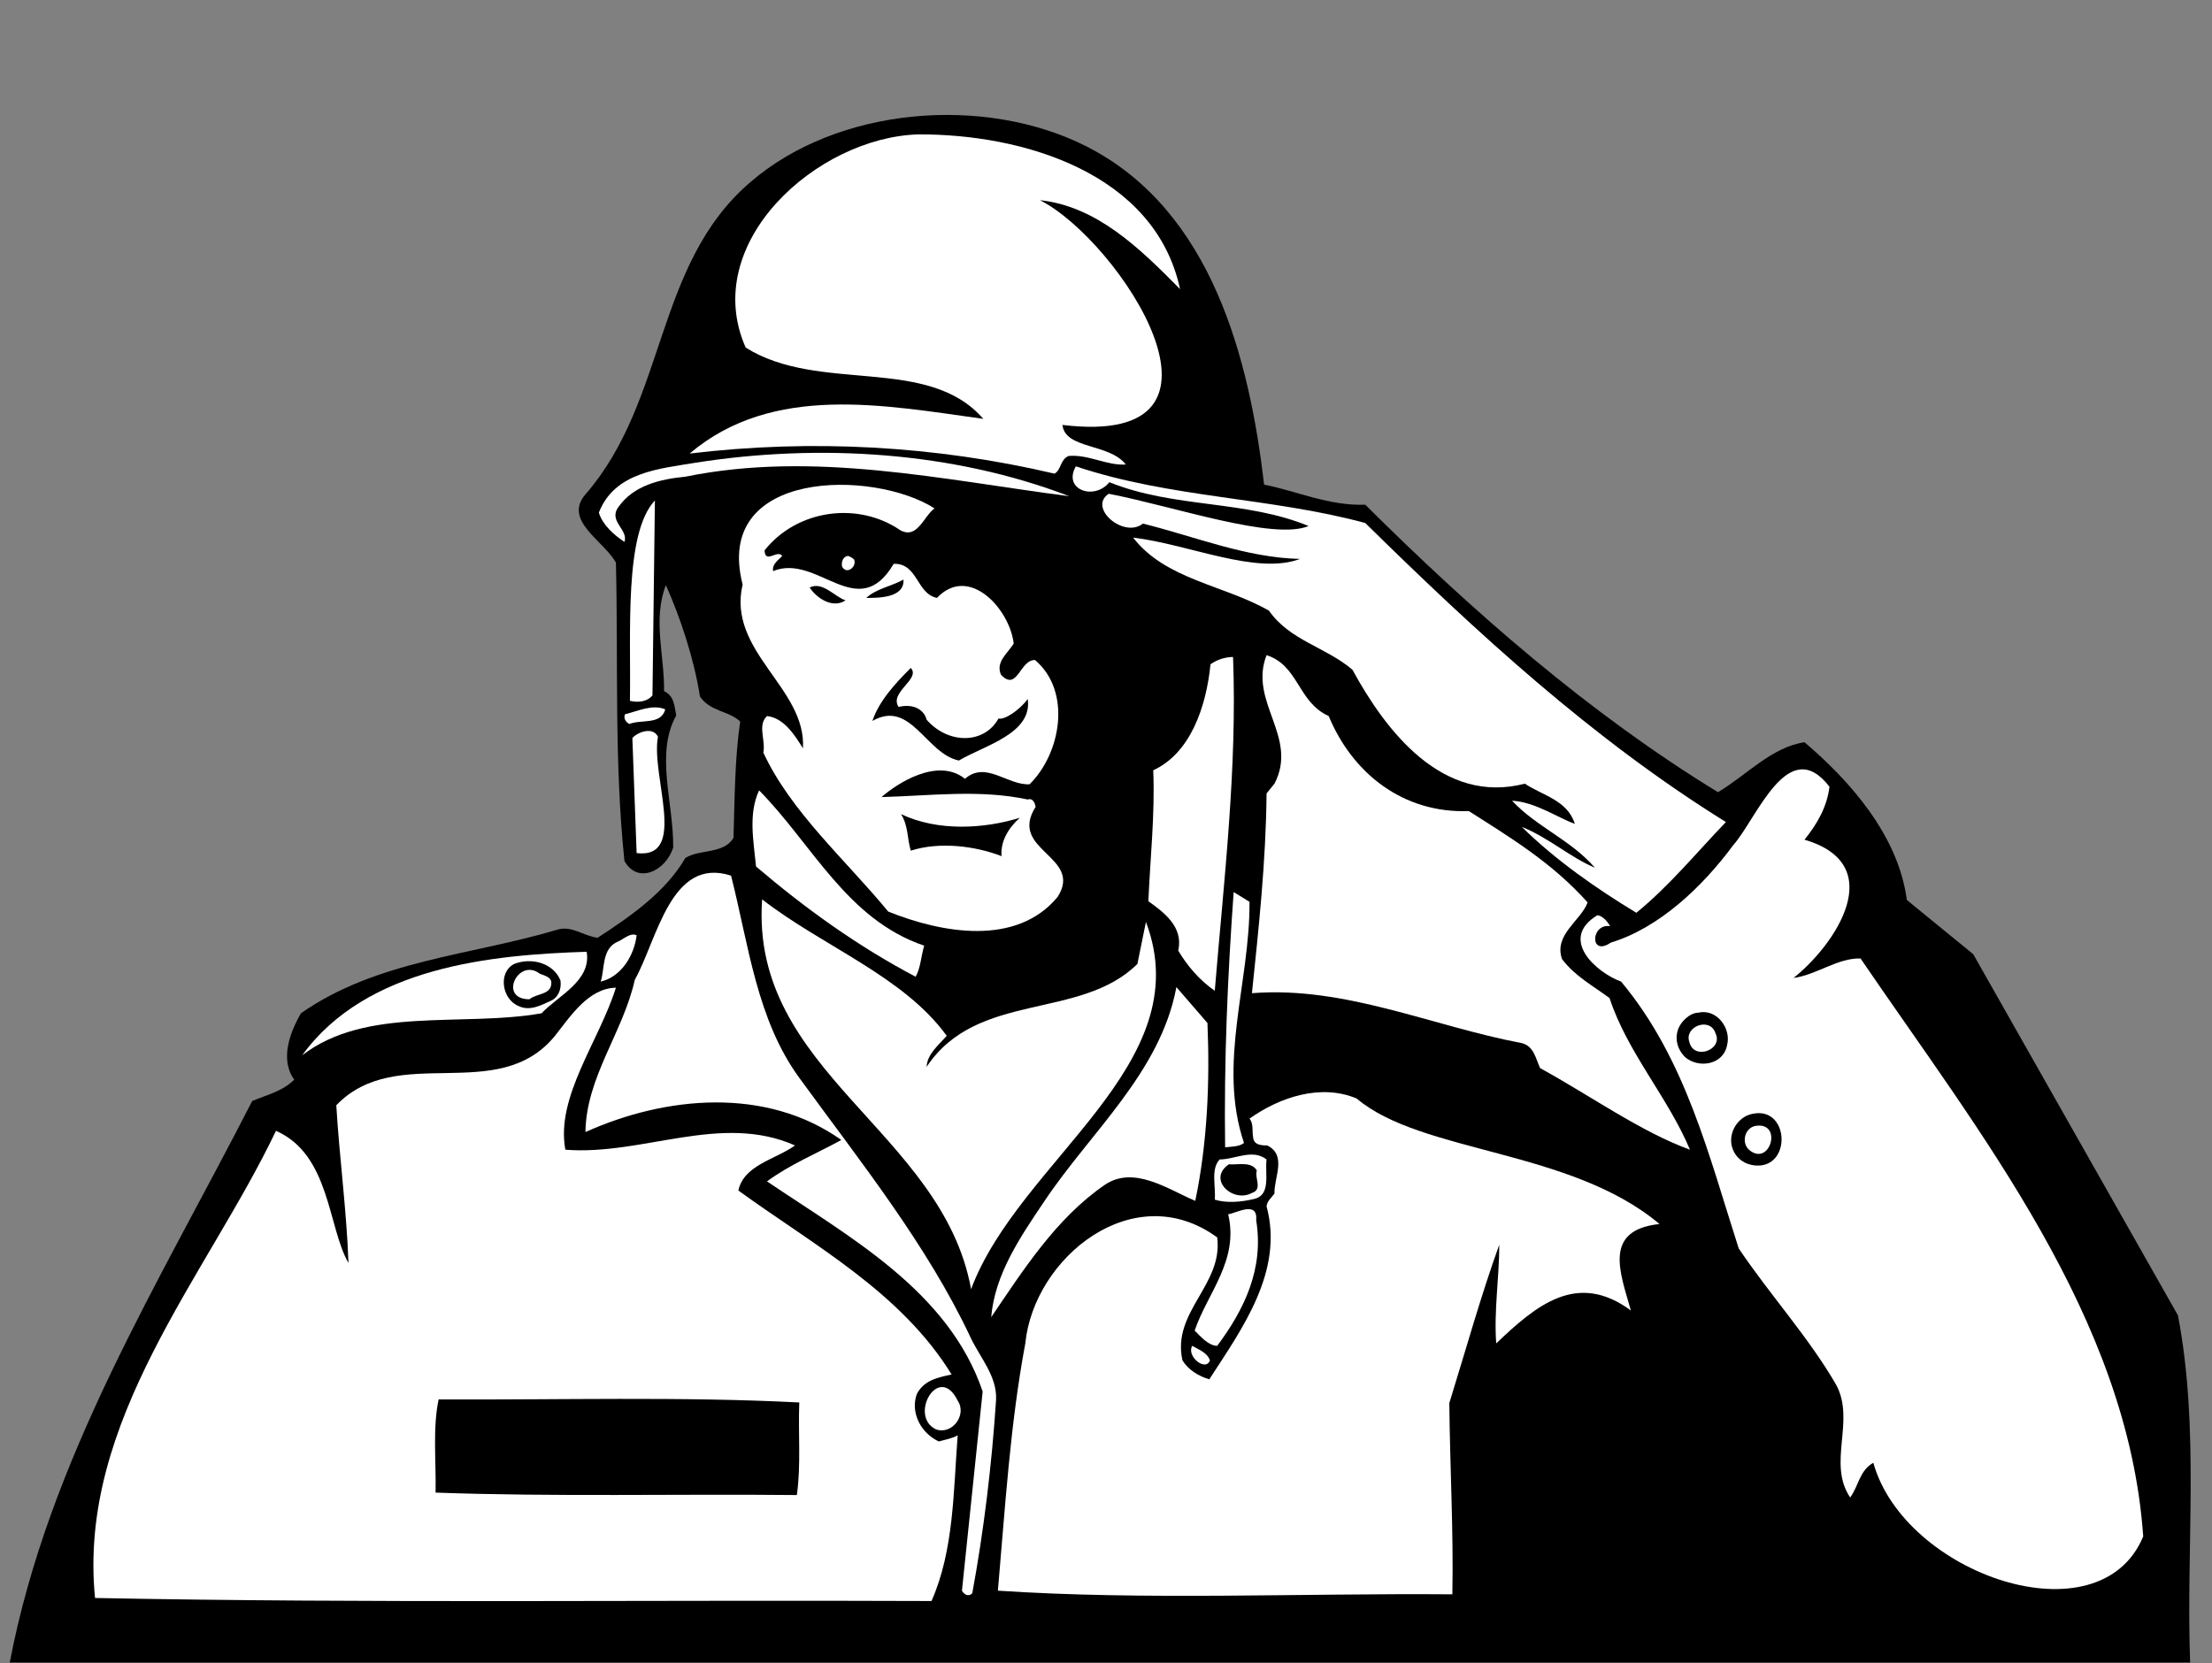
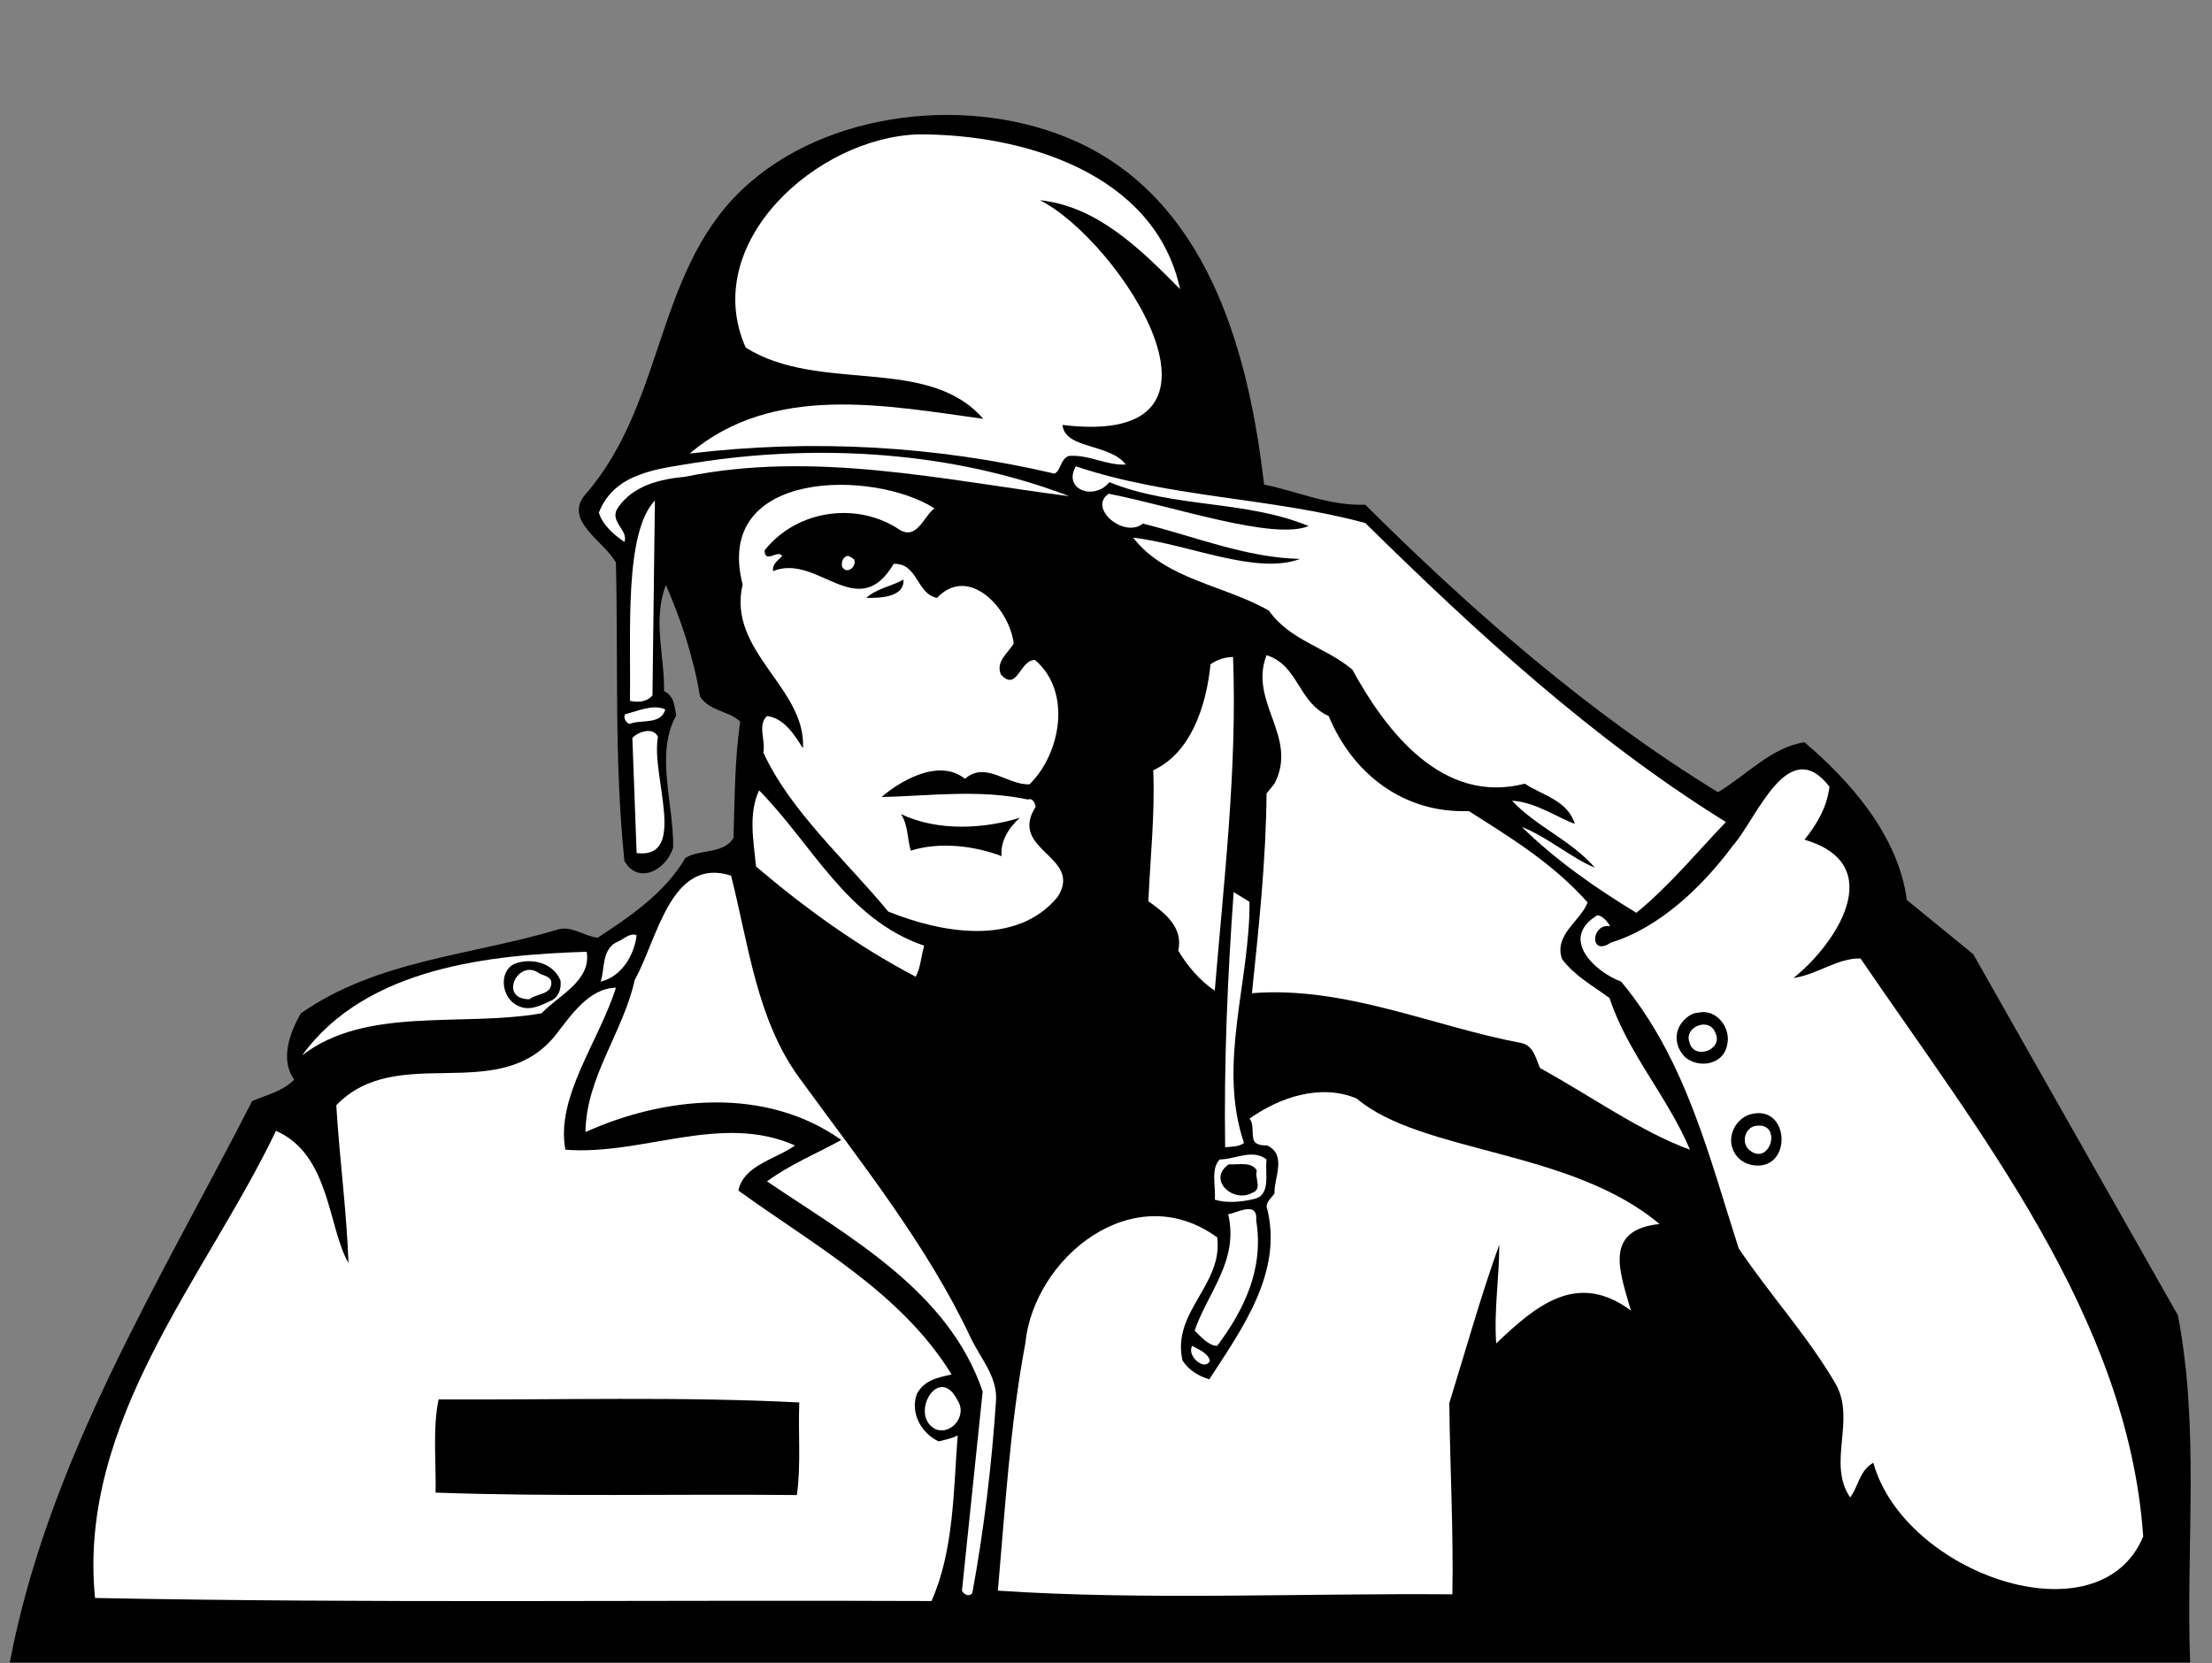
<svg xmlns="http://www.w3.org/2000/svg" viewBox="0 0 484 364" height="364" width="484" xml:space="preserve" id="svg2" version="1.1">
  <rect x="0" y="0" width="484" height="364" fill="#808080" stroke="none" />
  <defs id="defs6" />
  <g transform="matrix(1.333,0,0,-1.333,0,364)" id="g10">
    <g transform="scale(0.1)" id="g12">
      <path id="path14" style="fill:#000000;fill-opacity:1;fill-rule:nonzero;stroke:none" d="m 1784,2490 c 206,-105 267,-350 291,-555 55,-11 106,-35 166,-33 177,-176 368,-343 579,-472 47,28 88,74 142,82 73,-62 154,-152 168,-259 l 109,-89 336,-593 c 36,-188 13,-380 20,-570 H 16 c 64,335 245,623 398,922 24,10 50,16 69,35 -24,33 -7,78 11,109 124,87 279,95 420,137 24,8 43,-10 67,-13 52,34 111,74 144,131 24,15 63,6 79,33 2,64 2,130 11,191 -19,18 -49,16 -66,41 -10,63 -32,129 -56,183 -22,-57 -2,-116 -3,-174 17,-8 17,-25 20,-40 -35,-63 -4,-144 -5,-217 -12,-38 -58,-61 -80,-22 -17,163 -10,326 -14,490 -20,36 -87,69 -50,112 134,154 113,377 270,512 144,125 386,144 553,59" />
      <path id="path16" style="fill:#ffffff;fill-opacity:1;fill-rule:nonzero;stroke:none" d="m 1937,2256 c -67,68 -137,136 -230,146 129,-65 357,-408 37,-369 4,-40 77,-30 104,-65 -32,-2 -61,17 -94,14 -14,-6 -12,-23 -23,-29 -196,46 -399,57 -599,33 137,116 321,79 482,57 -91,105 -269,41 -390,117 -76,172 117,345 283,350 171,1 389,-63 430,-254" />
      <path id="path18" style="fill:#ffffff;fill-opacity:1;fill-rule:nonzero;stroke:none" d="m 1755,1916 c -209,27 -419,75 -630,32 -41,-4 -85,-14 -110,-50 -17,-23 17,-37 10,-57 -17,11 -36,28 -42,48 26,67 100,72 159,82 204,32 423,18 613,-55" />
      <path id="path20" style="fill:#ffffff;fill-opacity:1;fill-rule:nonzero;stroke:none" d="m 2241,1872 c 183,-180 373,-355 592,-491 -48,-50 -93,-105 -147,-149 -66,40 -132,86 -188,141 43,-17 81,-51 120,-67 -40,46 -96,67 -136,110 38,-2 75,-28 103,-38 -12,39 -54,47 -82,66 -135,-35 -228,86 -283,187 -43,37 -103,48 -137,97 -73,42 -170,51 -223,120 92,-11 202,-62 274,-35 -89,2 -173,37 -258,58 -31,-25 -91,26 -56,49 108,-21 270,-77 328,-53 -104,43 -221,29 -327,72 -25,-31 -77,-12 -55,26 155,-52 320,-51 475,-93" />
      <path id="path22" style="fill:#ffffff;fill-opacity:1;fill-rule:nonzero;stroke:none" d="m 1534,1896 c -18,-13 -28,-51 -56,-36 -70,48 -170,34 -223,-33 1,-23 21,2 29,-9 -6,-7 -17,-13 -15,-25 73,30 139,-88 198,12 40,1 37,-49 71,-56 52,55 119,-17 126,-75 -10,-16 -30,-30 -21,-51 27,-29 31,25 56,24 61,-52 42,-154 -9,-204 -36,-2 -72,39 -106,9 -45,36 -112,-8 -137,-30 79,2 161,13 240,-4 9,3 12,-7 13,-12 -46,-72 79,-81 36,-148 -68,-82 -191,-59 -278,-24 -71,86 -160,164 -205,261 4,21 -10,45 6,60 28,-3 46,-32 59,-53 6,99 -125,159 -99,269 -49,190 215,189 315,125" />
      <path id="path24" style="fill:#ffffff;fill-opacity:1;fill-rule:nonzero;stroke:none" d="m 1075,1909 -4,-320 c -9,-11 -24,-12 -37,-9 2,110 -10,275 41,329" />
      <path id="path26" style="fill:#ffffff;fill-opacity:1;fill-rule:nonzero;stroke:none" d="m 1402,1812 c 5,-12 -13,-26 -20,-11 -1,8 2,16 10,17 3,-1 7,-3 10,-6" />
      <path id="path28" style="fill:#000000;fill-opacity:1;fill-rule:nonzero;stroke:none" d="m 1422,1749 c 16,15 41,19 61,30 2,-31 -44,-30 -61,-30" />
-       <path id="path30" style="fill:#000000;fill-opacity:1;fill-rule:nonzero;stroke:none" d="m 1388,1745 c -21,-14 -47,3 -59,21 21,11 42,-16 59,-21" />
      <path id="path32" style="fill:#ffffff;fill-opacity:1;fill-rule:nonzero;stroke:none" d="m 2181,1555 c 39,-94 122,-160 230,-156 69,-44 137,-85 195,-150 -11,-30 -56,-53 -42,-93 21,-28 51,-44 78,-64 29,-89 96,-163 132,-249 -80,29 -164,89 -246,134 -7,15 -10,36 -30,41 -148,28 -290,94 -443,82 11,106 23,216 24,328 l 13,16 c 40,77 -43,134 -13,211 53,-17 51,-77 102,-100" />
      <path id="path34" style="fill:#ffffff;fill-opacity:1;fill-rule:nonzero;stroke:none" d="m 1994,1104 c -25,17 -46,42 -60,66 9,39 -24,63 -49,81 3,70 11,143 8,215 61,28 87,104 94,174 11,8 25,12 37,12 7,-183 -15,-366 -30,-548" />
-       <path id="path36" style="fill:#000000;fill-opacity:1;fill-rule:nonzero;stroke:none" d="m 1521,1549 c 36,-41 95,-40 118,2 9,-3 34,13 48,32 8,-57 -71,-76 -113,-101 -54,11 -79,101 -142,65 11,33 38,62 63,87 17,-18 -36,-40 -20,-64 25,6 42,-5 46,-21" />
      <path id="path38" style="fill:#ffffff;fill-opacity:1;fill-rule:nonzero;stroke:none" d="m 1092,1566 c -7,-26 -39,-16 -59,-24 -6,3 -10,10 -7,16 21,5 45,17 66,8" />
      <path id="path40" style="fill:#ffffff;fill-opacity:1;fill-rule:nonzero;stroke:none" d="m 1080,1521 c -12,-64 50,-201 -35,-191 l -7,189 c 9,10 34,19 42,2" />
      <path id="path42" style="fill:#ffffff;fill-opacity:1;fill-rule:nonzero;stroke:none" d="m 3003,1439 c -4,-33 -20,-61 -41,-87 140,-41 50,-173 -18,-227 38,5 72,33 110,32 194,-285 439,-589 464,-949 -72,-173 -392,-62 -443,121 -23,-13 -24,-38 -38,-57 -38,56 9,126 -23,185 -45,78 -109,148 -160,224 -49,152 -87,311 -193,438 -41,15 -103,70 -39,109 9,-1 17,-11 21,-18 -32,5 -34,-51 1,-27 79,24 150,91 201,160 39,44 90,184 158,96" />
      <path id="path44" style="fill:#ffffff;fill-opacity:1;fill-rule:nonzero;stroke:none" d="m 1517,1178 c -5,-17 -6,-37 -14,-51 -95,50 -181,112 -262,181 -4,42 -13,86 5,125 87,-88 144,-212 271,-255" />
      <path id="path46" style="fill:#000000;fill-opacity:1;fill-rule:nonzero;stroke:none" d="m 1674,1388 c -19,-17 -32,-39 -30,-63 -44,17 -102,24 -149,9 -6,20 -4,41 -16,60 61,-29 137,-24 195,-6" />
      <path id="path48" style="fill:#ffffff;fill-opacity:1;fill-rule:nonzero;stroke:none" d="m 1200,1293 c 29,-114 42,-236 112,-332 102,-140 210,-275 281,-426 16,-34 44,-64 42,-103 -7,-106 -20,-214 -39,-317 -6,-7 -14,-2 -17,4 l 34,327 c -56,165 -218,253 -354,345 38,28 82,46 122,68 -124,88 -289,72 -420,13 1,90 62,164 81,250 37,66 59,203 158,171" />
      <path id="path50" style="fill:#ffffff;fill-opacity:1;fill-rule:nonzero;stroke:none" d="m 2051,1250 c 1,-132 -53,-266 -9,-396 -8,-6 -20,-6 -31,-7 -2,140 4,280 14,419 l 26,-16" />
-       <path id="path52" style="fill:#ffffff;fill-opacity:1;fill-rule:nonzero;stroke:none" d="m 1554,1030 c -14,-16 -32,-30 -33,-51 83,125 252,76 346,169 l 14,69 c 89,-235 -208,-391 -287,-603 -47,259 -363,357 -343,640 99,-77 232,-126 303,-224" />
      <path id="path54" style="fill:#ffffff;fill-opacity:1;fill-rule:nonzero;stroke:none" d="m 986,1119 c 7,20 1,55 29,66 9,4 20,15 30,10 -4,-33 -25,-68 -59,-76" />
      <path id="path56" style="fill:#ffffff;fill-opacity:1;fill-rule:nonzero;stroke:none" d="m 963,1168 c 8,-48 -47,-72 -74,-101 -131,-23 -288,12 -393,-69 106,146 312,165 467,170" />
      <path id="path58" style="fill:#000000;fill-opacity:1;fill-rule:nonzero;stroke:none" d="m 920,1121 c 2,-15 -4,-29 -17,-34 -15,-7 -34,-17 -52,-8 -27,11 -34,55 -7,69 28,11 64,2 76,-27" />
      <path id="path60" style="fill:#ffffff;fill-opacity:1;fill-rule:nonzero;stroke:none" d="m 905,1118 c 1,-21 -24,-18 -36,-28 -52,0 -18,69 17,42 7,-3 18,-5 19,-14" />
      <path id="path62" style="fill:#ffffff;fill-opacity:1;fill-rule:nonzero;stroke:none" d="m 1011,1109 c -28,-89 -99,-179 -83,-266 127,-10 255,61 377,7 -32,-23 -84,-32 -93,-74 124,-90 267,-167 350,-302 -22,-5 -45,-9 -57,-32 -11,-30 6,-64 36,-78 11,3 22,5 31,10 -7,-90 -6,-189 -43,-272 -458,2 -919,-4 -1373,5 -29,291 184,530 297,767 89,-39 85,-158 119,-217 -3,86 -15,174 -20,259 100,104 265,-1 359,114 26,33 55,78 100,79" />
-       <path id="path64" style="fill:#ffffff;fill-opacity:1;fill-rule:nonzero;stroke:none" d="m 1982,1051 c 4,-97 0,-196 -20,-292 -45,19 -101,59 -149,26 -80,-55 -135,-142 -186,-217 6,71 48,132 87,190 76,114 191,212 217,352 l 51,-59" />
      <path id="path66" style="fill:#000000;fill-opacity:1;fill-rule:nonzero;stroke:none" d="m 2835,1015 c -6,-33 -47,-39 -69,-20 -12,12 -17,28 -12,44 4,14 20,29 34,29 30,7 54,-26 47,-53" />
      <path id="path68" style="fill:#ffffff;fill-opacity:1;fill-rule:nonzero;stroke:none" d="m 2816,1034 c 13,-27 -36,-45 -43,-14 -9,25 34,42 43,14" />
      <path id="path70" style="fill:#ffffff;fill-opacity:1;fill-rule:nonzero;stroke:none" d="m 2227,927 c 106,-90 351,-83 497,-206 -94,-10 -64,-81 -47,-142 -88,65 -155,9 -221,-54 -4,53 5,108 5,162 -30,-83 -55,-173 -82,-260 1,-105 7,-210 5,-314 -249,2 -505,-10 -746,6 12,137 20,272 45,406 14,141 178,274 315,174 10,-78 -75,-122 -57,-202 10,-16 27,-26 44,-31 53,82 123,177 94,284 1,9 8,14 13,21 -1,26 21,63 -12,79 -10,0 -22,1 -23,13 -2,10 1,23 -6,31 49,35 117,58 176,33" />
      <path id="path72" style="fill:#000000;fill-opacity:1;fill-rule:nonzero;stroke:none" d="m 2888,817 c -17,-1 -34,7 -42,23 -13,25 4,57 31,62 58,12 64,-82 11,-85" />
      <path id="path74" style="fill:#ffffff;fill-opacity:1;fill-rule:nonzero;stroke:none" d="m 2872,842 c -14,11 -9,36 9,40 46,8 25,-67 -9,-40" />
      <path id="path76" style="fill:#ffffff;fill-opacity:1;fill-rule:nonzero;stroke:none" d="m 2079,827 c -3,-23 8,-59 -21,-65 -21,-5 -45,-7 -64,-1 2,22 -7,50 8,66 25,0 54,18 77,0" />
      <path id="path78" style="fill:#000000;fill-opacity:1;fill-rule:nonzero;stroke:none" d="m 2063,809 c -4,-13 10,-31 -8,-37 -31,-17 -74,22 -38,47 16,-1 37,5 46,-10" />
      <path id="path80" style="fill:#ffffff;fill-opacity:1;fill-rule:nonzero;stroke:none" d="m 2062,727 c 13,-80 -20,-147 -64,-206 -14,0 -27,15 -37,25 21,62 73,115 55,191 14,2 49,23 46,-10" />
      <path id="path82" style="fill:#ffffff;fill-opacity:1;fill-rule:nonzero;stroke:none" d="m 1986,497 c -7,-19 -39,7 -29,24 10,-6 25,-11 29,-24" />
      <path id="path84" style="fill:#ffffff;fill-opacity:1;fill-rule:nonzero;stroke:none" d="m 1572,431 c 16,-24 -10,-57 -36,-47 -45,22 5,110 36,47" />
      <path id="path86" style="fill:#000000;fill-opacity:1;fill-rule:nonzero;stroke:none" d="m 1312,428 c -2,-50 3,-103 -4,-152 -198,2 -398,-3 -593,4 1,51 -5,106 5,153 197,-1 398,5 592,-5" />
    </g>
  </g>
</svg>